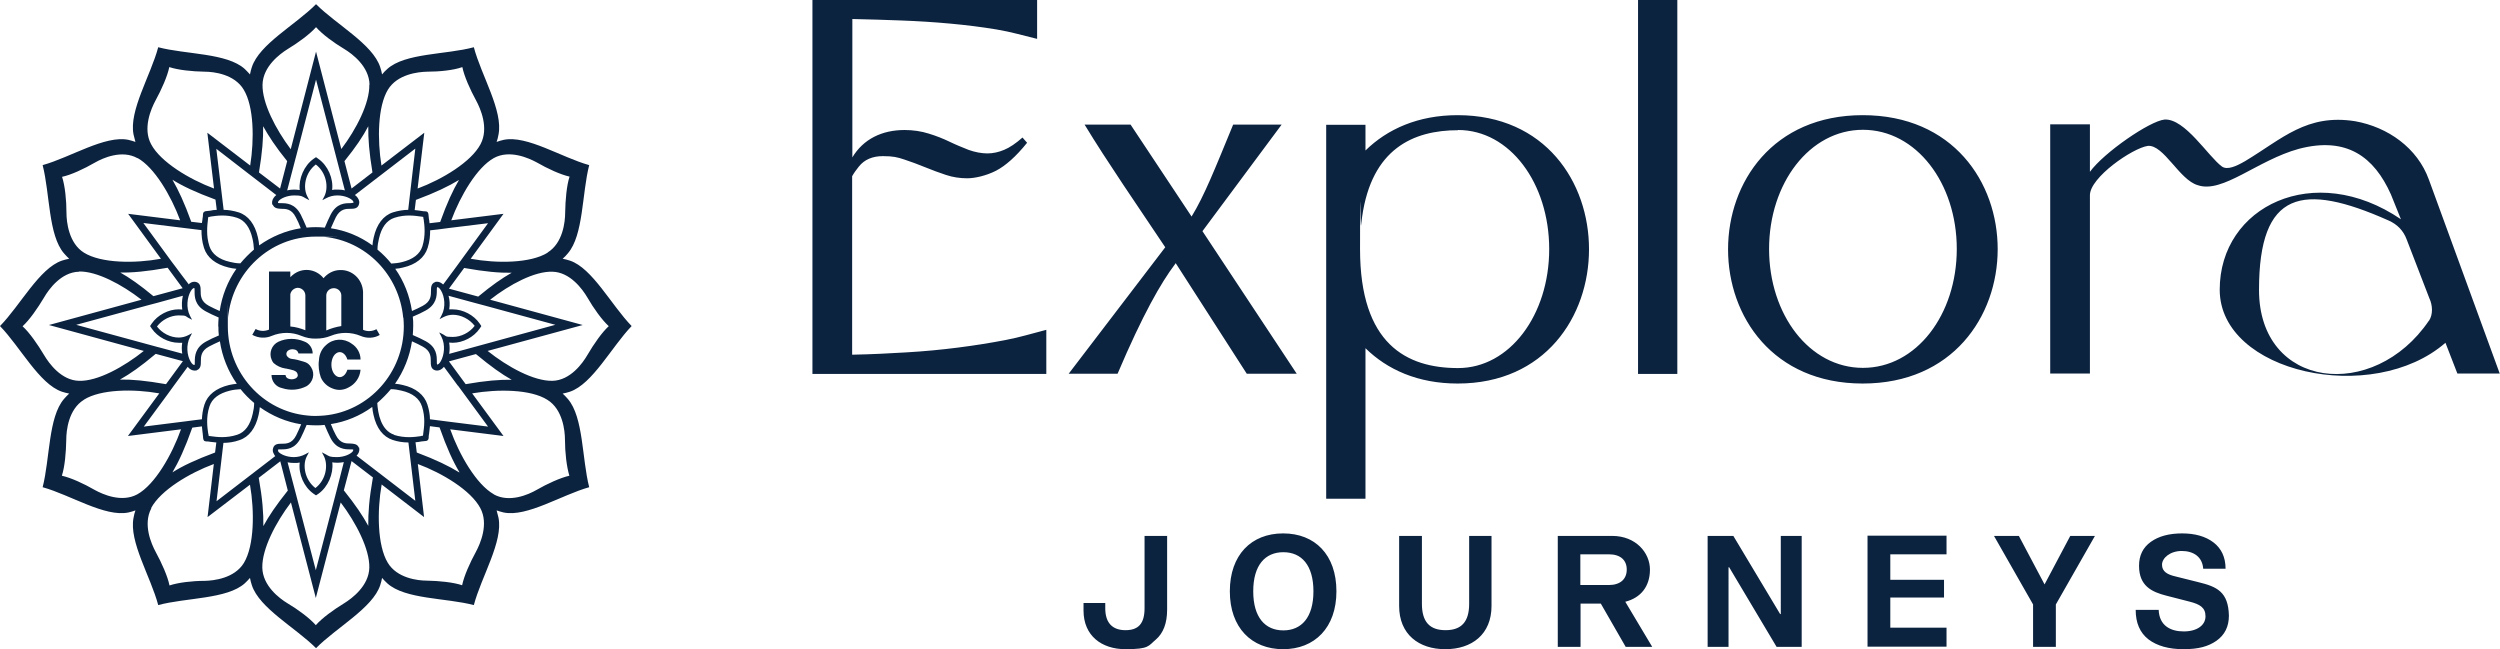
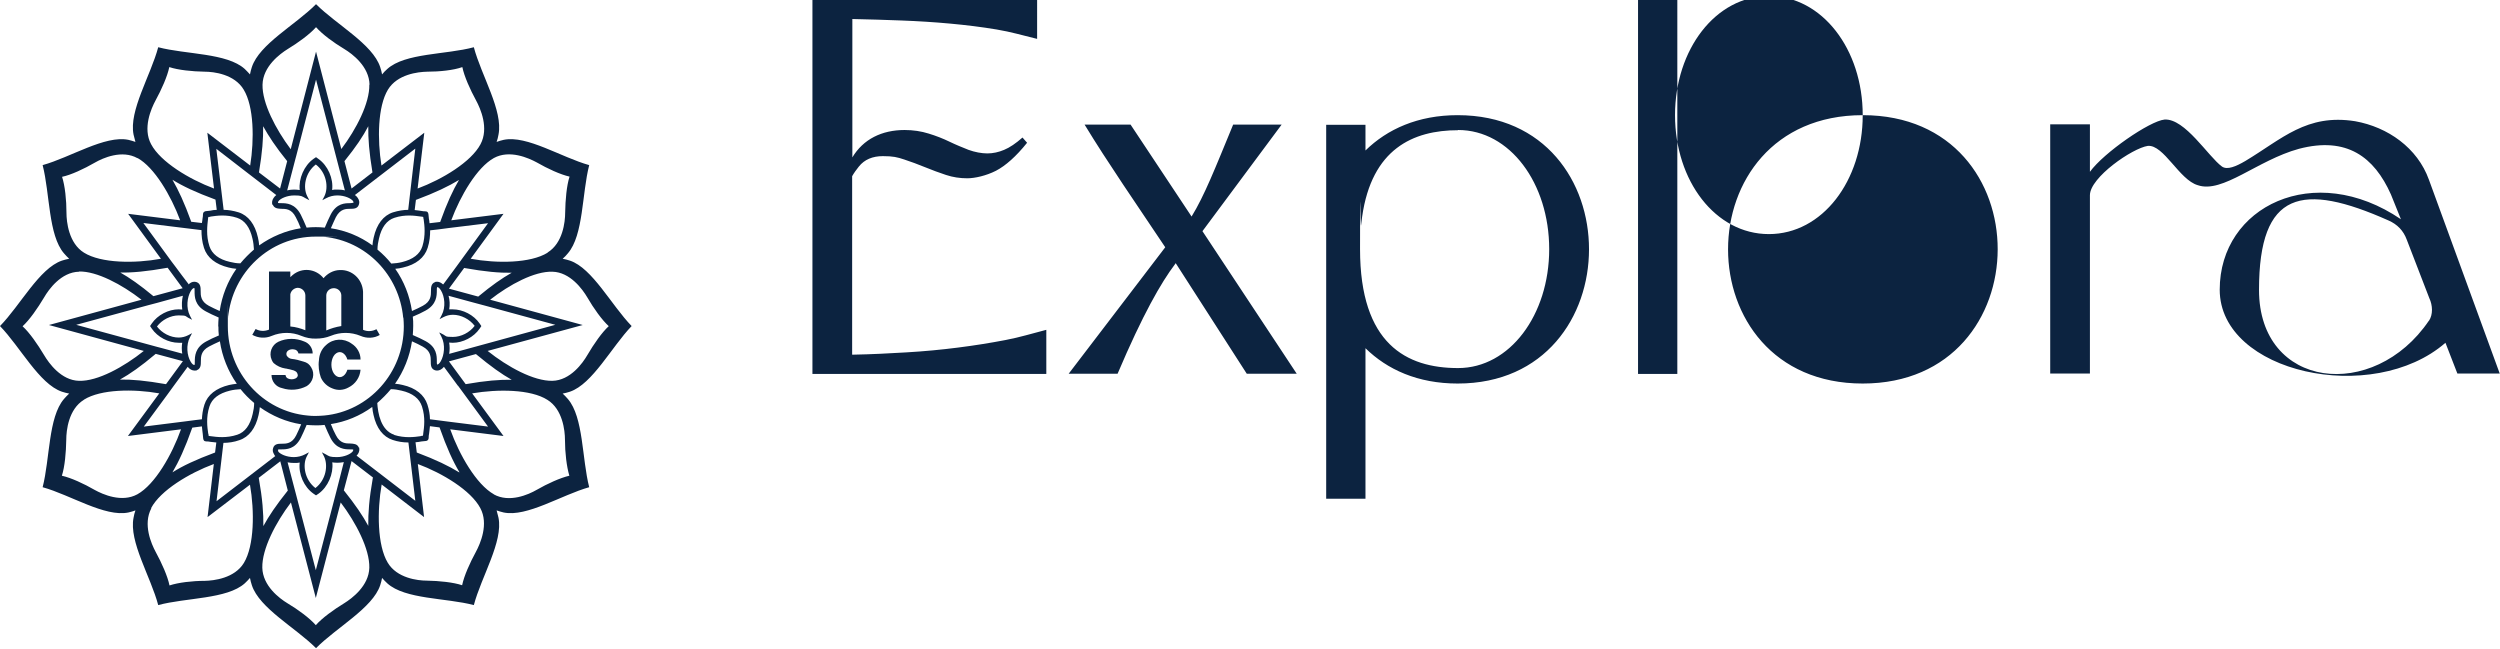
<svg xmlns="http://www.w3.org/2000/svg" id="Layer_2" data-name="Layer 2" viewBox="0 0 1196.1 310.6">
  <g id="Layer_1-2" data-name="Layer 1">
    <g id="Layer_1-3" data-name="Layer 1">
      <path d="M302.2,156c-9.7-10-18.8-27.7-29.5-31.3-1.2-.4-2.4-.7-3.5-.9.9-.8,1.7-1.6,2.5-2.6,7.5-8.7,6.7-28.6,10.2-42.2-13.3-3.7-29.8-14.4-40.9-12.1-1.2.3-2.4.6-3.4,1,.4-1.1.7-2.3.9-3.5,2.3-11.4-8.2-28.2-11.8-41.8-13.3,3.6-32.9,2.7-41.4,10.4-1,.9-1.8,1.7-2.5,2.6-.2-1.1-.5-2.3-.9-3.5-3.6-11-20.9-20.3-30.7-30.1-9.8,9.9-27.1,19.1-30.7,30.1-.4,1.2-.7,2.4-.9,3.5-.8-.9-1.6-1.7-2.5-2.6-8.5-7.7-28.1-6.9-41.4-10.4-3.6,13.5-14.1,30.4-11.8,41.8.3,1.3.6,2.4.9,3.5-1.1-.4-2.2-.7-3.4-1-11.1-2.3-27.7,8.4-41,12.1,3.5,13.6,2.7,33.5,10.2,42.2.8,1,1.7,1.8,2.5,2.6-1.1.2-2.3.5-3.5.9-10.8,3.7-19.9,21.4-29.6,31.3,9.7,10,18.8,27.7,29.6,31.4,1.2.4,2.4.7,3.5.9-.8.8-1.7,1.6-2.5,2.6-7.5,8.7-6.7,28.6-10.2,42.2,13.3,3.7,29.8,14.4,41,12.1,1.2-.3,2.4-.6,3.4-1-.4,1.1-.7,2.3-.9,3.5-2.3,11.4,8.2,28.2,11.8,41.8,13.3-3.6,32.9-2.8,41.4-10.4.9-.9,1.8-1.7,2.5-2.6.2,1.1.5,2.3.9,3.5,3.6,11,20.9,20.3,30.7,30.1,9.8-9.9,27.1-19.2,30.7-30.1.4-1.2.7-2.4.9-3.5.7.9,1.6,1.7,2.5,2.6,8.5,7.7,28.1,6.9,41.4,10.4,3.6-13.6,14.1-30.4,11.8-41.8-.3-1.3-.6-2.4-.9-3.5,1.1.4,2.2.7,3.4,1,11.1,2.3,27.7-8.4,40.9-12.1-3.5-13.6-2.7-33.5-10.2-42.2-.8-1-1.7-1.8-2.5-2.6,1.1-.2,2.3-.5,3.5-.9,10.8-3.7,19.9-21.4,29.5-31.4M236.3,236.5c-8.4-4.7-16.6-19-20.9-31.1l25.5,3.2-15-20.4c12.3-2.1,28-2,36,3.1,7.3,4.5,8.4,14.7,8.4,19.1,0,6.1.8,12.9,2.1,17.2-4.3,1-10.5,3.8-15.7,6.8-3.8,2.2-13,6.3-20.5,2.1M171.1,94.6c-.3-.5-.8-.9-1.3-1.3l.4-.3,28.5-21.9-2.7,23.2-.3,2.6-.4,3.5c-2.2,0-4.7.4-7.3,1.2-4.6,1.5-7.8,5.7-9.2,12-.3,1.2-.5,2.5-.6,3.8-5.9-4.3-12.7-7.1-19.9-8.2.9-2,1.6-3.7,2.4-5.3,2.1-4,4.8-4,7-4,1.4,0,3.4,0,4-2,.4-1.1.2-2.2-.6-3.3M143.3,90.9c-.8-.1-1.7-.2-2.5-.2s-2.3.1-3.4.4l4-15.3.3-1.1,9.5-36.6,13.8,53c-1.1-.3-2.3-.4-3.6-.4s-1.7,0-2.5.2c.7-5.4-2-11.7-6.6-14.9l-1.1-.8-1.2.8c-4.5,3.2-7.2,9.5-6.6,14.9M168.9,96.2c.2.3.3.6.2.8-.2.1-1,.1-1.5.2-2.5,0-6.6,0-9.4,5.5-.9,1.8-1.8,3.8-2.8,6.2-2.9-.3-5.8-.3-8.7,0-1-2.4-1.9-4.4-2.8-6.2-2.8-5.4-6.9-5.5-9.4-5.5-.6,0-1.4,0-1.5-.1,0-.2,0-.5.2-.8.9-1.3,4.1-2.8,7.6-2.8s3.7.4,5.3,1.3l1.9,1-1-1.9c-2.2-4.3-1-11.3,4.1-15.2,5.1,3.9,6.2,10.9,4.1,15.2l-1,1.9,1.9-1c1.5-.8,3.3-1.3,5.3-1.3,3.5,0,6.6,1.4,7.6,2.8M130.5,97.9c.7,1.9,2.6,1.9,4,2,2.2,0,5,0,7,4,.8,1.5,1.6,3.2,2.4,5.3-7.1,1.1-14,4-19.9,8.2-.1-1.3-.3-2.6-.6-3.8-1.4-6.3-4.6-10.5-9.2-12-2.6-.8-5-1.2-7.2-1.2h0l-3.5-29.2,15.4,11.9.4.3,12.6,9.7.3.2c-.5.4-1,.9-1.3,1.4-.7,1-.9,2.2-.6,3.3M131.1,217.5c.2.2.4.5.6.7l-28.1,21.6,3.3-27.9h-.4c2.8,0,5.5-.4,8-1.3,4.6-1.5,7.8-5.7,9.2-12,.3-1.2.5-2.5.6-3.8,5.9,4.2,12.7,7.1,19.8,8.2-.9,2.1-1.6,3.7-2.4,5.3-2,4-4.8,4-7,4-1.4,0-3.4,0-4,2-.4,1.1-.2,2.2.6,3.3M158.8,221.2c.8.1,1.7.2,2.6.2s2.1-.1,3.1-.3h0l-2.8,11-1.3,5.1-9.3,35.6-9.3-35.6-1.5-5.7-2.7-10.3c1,.2,2.1.3,3.2.3s1.7,0,2.6-.2c-.7,5.4,2,11.7,6.6,14.9l1.2.8,1.2-.8c4.5-3.2,7.2-9.5,6.6-14.9M133.2,215.9c-.2-.3-.3-.6-.2-.8.2-.1.9-.1,1.5-.1,2.5,0,6.6,0,9.4-5.5.9-1.8,1.8-3.8,2.8-6.2,1.4.1,2.9.2,4.3.2s2.9,0,4.3-.2c1,2.4,1.9,4.4,2.8,6.2,2.8,5.4,6.9,5.5,9.4,5.5.6,0,1.4,0,1.5.1,0,.2,0,.5-.2.8-.9,1.3-4.1,2.8-7.6,2.8s-3.7-.4-5.3-1.3l-1.9-1,1,1.9c2.1,4.3,1,11.3-4.1,15.2-5.1-3.9-6.3-11-4.1-15.2l1-1.9-1.9,1c-1.5.8-3.4,1.3-5.3,1.3-3.5,0-6.6-1.4-7.6-2.8M171.7,214.2c-.7-1.9-2.6-1.9-4-2-2.2,0-5,0-7-4-.8-1.5-1.6-3.2-2.4-5.3,7.1-1.1,13.9-3.9,19.8-8.2.1,1.3.3,2.6.6,3.8,1.4,6.4,4.6,10.5,9.2,12,2.4.8,4.9,1.2,7.5,1.2l3.3,27.9-28.1-21.6c.2-.2.4-.4.6-.7.7-1,.9-2.2.6-3.3M210.2,159.2l1,1.9c2,3.9,1.3,8.9-.3,11.7-.7,1.2-1.3,1.6-1.7,1.6s-.1,0-.1,0c-.1-.2-.1-1-.1-1.6,0-2.5,0-6.7-5.4-9.6-1.7-.9-3.7-1.9-6.1-2.9.1-1.5.2-2.9.2-4.4s0-3-.2-4.4c2.4-1,4.3-1.9,6.1-2.9,5.3-2.9,5.4-7.1,5.4-9.6,0-.6,0-1.4.1-1.6h.2c.4,0,1,.4,1.7,1.6,1.7,2.8,2.4,7.9.3,11.8l-1,1.9,1.9-1c1.4-.7,2.9-1.1,4.5-1.1,3.9,0,8,2.1,10.4,5.3-2.4,3.2-6.5,5.3-10.4,5.3s-3.2-.4-4.5-1.1l-1.9-1-.1.1ZM219.1,184.5l.3.4,14.1,19.2-19.2-2.4-5.4-.7-3.2-.4c0-2.1-.4-4.5-1.2-7-1.5-4.7-5.6-8-11.8-9.4-1.2-.3-2.4-.5-3.7-.6,4.2-6,7-13,8.1-20.3,2,.9,3.7,1.7,5.1,2.5,3.9,2.1,3.9,4.9,3.9,7.2,0,1.5,0,3.4,1.9,4.1.3.1.7.2,1.1.2,1.2,0,2.3-.6,3.3-1.8l6.7,9.1v-.1ZM193,152c.1,1.3.2,2.7.2,4.1,0,22.3-16.7,40.7-38.1,42.7-1.3.1-2.7.2-4,.2s-2.6,0-4-.2c-21.4-2-38.1-20.4-38.1-42.7s0-2.7.2-4h-.1c2-21.8,20-38.9,41.9-38.9s2.7,0,4,.2v-.1h0c20.1,1.9,36,18.2,37.9,38.7M180.6,119.4c0-1.8.3-3.6.7-5.2,1.2-5.4,3.7-8.8,7.4-10,5.1-1.7,9.8-1,12.6-.6.5,0,.8.1,1.2.2,0,.4.1.8.2,1.2.4,2.8,1,7.6-.6,12.8-1.2,3.8-4.5,6.3-9.8,7.6-1.6.4-3.3.6-5.1.7-1.9-2.4-4.1-4.6-6.5-6.6M115.1,126c-1.8,0-3.5-.3-5.1-.7-5.3-1.2-8.6-3.8-9.8-7.5-1.7-5.2-1-10-.7-12.8,0-.5.1-.9.2-1.2.3,0,.8,0,1.2-.2,2.8-.4,7.4-1.1,12.5.6,3.7,1.2,6.2,4.6,7.4,10,.4,1.6.6,3.4.7,5.2-2.3,2-4.5,4.2-6.5,6.6M120.7,126s0-.1-.1-.2h0l.1.2ZM121.6,125.1h0l-.3-.2h0c.1,0,.2.1.2.2M118,184.8h-2.2,2.2M120.8,186.1h0l-.1.3h0c0-.2.1-.2.1-.3M121.7,187h0s-.1,0-.2.1h.3l-.1-.1ZM180.5,187l.3.2h0c-.1,0-.2-.1-.3-.2h0ZM181.4,186.1h0s0,.2.1.2h0l-.1-.2h0ZM219.7,226c-4.9-3-11-6-20.3-9.5l-.6-4.9c1.1-.1,2-.2,2.9-.4.8-.1,1.5-.2,1.9-.2h.1c.4,0,.8-.2,1-.5.3-.3.4-.7.4-1.2,0-.3,0-1.1.2-1.9.1-1,.3-2.2.4-3.5l4.6.6c3.5,9.9,6.4,16.2,9.5,21.4M188.6,208c-6.4-2.1-7.8-10.3-8.1-15.2,2.3-2,4.5-4.2,6.5-6.6,1.8,0,3.5.3,5.1.7,5.3,1.2,8.6,3.8,9.8,7.6,1.7,5.2,1,10,.6,12.8,0,.5-.1.9-.2,1.2-.4,0-.8,0-1.2.2-2.8.4-7.4,1-12.5-.6M101,208.7c-.5,0-.9-.1-1.2-.2,0-.4,0-.8-.2-1.2-.4-2.8-1.1-7.6.6-12.8,1.2-3.8,4.5-6.3,9.8-7.6,1.6-.4,3.3-.6,5.1-.7,1.9,2.4,4.1,4.6,6.5,6.6,0,1.8-.3,3.6-.7,5.2-1.2,5.4-3.7,8.8-7.4,10-5.1,1.7-9.8,1.1-12.6.7M103.5,211.7l-.6,4.8c-9.4,3.5-15.5,6.4-20.4,9.5,3-5.1,6-11.5,9.5-21.4l4.6-.6c.1,1.4.3,2.6.4,3.6.1.9.2,1.6.2,2.1,0,.4.2.8.4,1.1.3.3.7.4,1.2.4.3,0,1.1,0,1.9.2.8.1,1.7.2,2.8.3M87.9,201.7l-19.1,2.4,11.2-15.2,3.2-4.4,6.6-9h0c1,1.2,2.1,1.8,3.3,1.8s.7,0,1.1-.2c1.9-.7,1.9-2.7,1.9-4.1,0-2.3,0-5.1,3.9-7.2,1.5-.8,3.2-1.6,5.2-2.5,1.1,7.3,3.9,14.3,8.1,20.3-1.3.1-2.6.4-3.7.6-6.2,1.5-10.3,4.7-11.8,9.4-.8,2.5-1.1,4.9-1.2,7l-3.3.4-5.4.7h0ZM104.5,156.1c0,1.5,0,3,.2,4.4-2.4,1-4.3,1.9-6.1,2.9-5.3,2.9-5.4,7.1-5.4,9.6,0,.6,0,1.4-.1,1.6h-.2c-.4,0-1-.4-1.7-1.6-1.7-2.8-2.3-7.9-.3-11.7l1-1.9-1.9,1c-1.4.7-2.9,1.1-4.5,1.1-3.9,0-8-2.1-10.4-5.3,2.4-3.2,6.5-5.3,10.4-5.3s3.2.4,4.5,1.1l1.9,1-1-1.9c-2-3.9-1.3-8.9.3-11.7.7-1.2,1.3-1.6,1.7-1.6s.1,0,.1,0c.1.2.1,1,.1,1.6,0,2.5,0,6.7,5.4,9.6,1.7.9,3.7,1.9,6.1,2.9-.1,1.5-.2,2.9-.2,4.4M79.4,183.8c-9.7-1.7-16.3-2.3-22-2.2,4.8-2.7,10-6.3,17.1-12.3l13,3.5-8,10.9-.1.1ZM36.5,155.4l34.5-9.4,4.2-1.1,12.3-3.4c-.5,2.1-.6,4.5-.3,6.6-.6,0-1.1-.1-1.7-.1-4.9,0-10.1,2.7-12.9,6.8l-.8,1.2.8,1.2c2.8,4.1,8,6.8,12.9,6.8s1.2,0,1.7-.1c-.3,1.7-.3,3.6,0,5.3l-9.6-2.6-2.3-.6-38.9-10.6h.1ZM57.4,130.4c5.9.1,12.7-.5,22.8-2.3l7.2,9.8-14,3.8c-6.5-5.4-11.4-8.8-16-11.4M68.7,106.7l27.7,3.4c0,2.5.2,5.4,1.2,8.5,1.5,4.7,5.6,7.9,11.8,9.4,1.2.3,2.4.5,3.7.6-4.2,6-6.9,12.9-8,20.2-2-.9-3.7-1.7-5.2-2.5-3.9-2.1-3.9-4.9-3.9-7.2,0-1.4,0-3.4-1.9-4.1-.4-.1-.7-.2-1.1-.2-1,0-1.9.4-2.8,1.3q-.6.6,0,0v-.2c-.1,0-6.4-8.5-6.4-8.5l-1.6-2.1-13.6-18.6h.1ZM91.5,106.1c-3.3-9.1-6.1-15.1-9-20.1,5,3.1,11.1,6,20.6,9.5l.6,4.9c-1.2,0-2.2.2-3.1.4-.8.1-1.6.2-1.9.2h-.1c-.4,0-.8.2-1.1.5s-.4.7-.4,1.2c0,.3,0,1.1-.2,1.9,0,.6-.2,1.3-.3,2.1l-5.1-.6ZM199.1,95.6c9.4-3.5,15.5-6.5,20.5-9.5-2.9,4.9-5.7,10.9-9,20.1l-5.1.6c0-.8-.2-1.5-.3-2.2-.1-.8-.2-1.6-.2-2s-.2-.8-.4-1.1c-.3-.3-.7-.4-1.2-.4-.3,0-1.1,0-1.9-.2-.9-.1-1.9-.3-3.1-.4l.6-4.9h.1ZM214.7,109.1l18.8-2.3-11.9,16.3-3.2,4.4-6.2,8.4-.2.2c-.9-.8-1.8-1.3-2.8-1.3s-.7,0-1.1.2c-1.9.7-1.9,2.7-1.9,4.1,0,2.3,0,5.1-3.9,7.2-1.5.8-3.1,1.6-5.2,2.5-1.1-7.3-3.8-14.2-8-20.2,1.3-.1,2.6-.3,3.7-.6,6.2-1.4,10.3-4.7,11.8-9.4,1-3.1,1.2-5.9,1.2-8.4l3.6-.4,5.3-.7h0ZM222,128.2c10.1,1.8,16.9,2.4,22.8,2.3-4.6,2.6-9.5,6-16,11.4l-14-3.8,7.2-9.8v-.1ZM231.2,146l34.5,9.4-50.8,13.9c.3-1.8.3-3.6,0-5.4.6,0,1.1.1,1.7.1,4.9,0,10.1-2.7,12.9-6.8l.8-1.2-.8-1.2c-2.8-4.1-8-6.8-12.9-6.8s-1.2,0-1.7.1c.4-2.2.3-4.5-.3-6.6l11,3,5.6,1.5h0ZM227.7,169.4c7.1,5.9,12.3,9.6,17.1,12.3-5.7-.1-12.3.4-22,2.1l-8-10.9,12.9-3.5ZM182.6,231.8l20.3,15.6-3-25.4c11.8,4.4,25.4,12.6,29.9,21.1,4.1,7.6,0,17-2.1,20.9-2.9,5.3-5.7,11.6-6.6,16-4.2-1.4-10.9-2.1-16.9-2.2-4.4,0-14.3-1.2-18.7-8.6-5-8.3-5.1-24.8-2.9-37.4M178.4,228.5c-1.8,10.2-2.3,17.2-2.2,23.1-2.6-4.8-6.1-10-11.7-17l3.7-14,10.3,7.9h-.1ZM125.5,271.6c-.2-8.9,6.4-21.6,13.7-31.2l11.9,45.7,11.9-45.7c7.3,9.6,13.9,22.3,13.7,31.2-.2,8.7-8.3,14.7-12,17-5.1,3.1-10.6,7.1-13.6,10.5-3-3.4-8.4-7.4-13.6-10.5-3.8-2.3-11.8-8.3-12-17M123.8,228.6l10.3-7.9,3.6,14c-5.6,7-9.1,12.2-11.7,17,.1-6-.4-12.9-2.2-23.1M72.3,243.1c4.5-8.5,18.2-16.7,30-21.1l-3,25.4,20.3-15.5c2.2,12.6,2.1,29.1-2.9,37.4-4.5,7.4-14.4,8.5-18.7,8.6-6,0-12.7.8-16.9,2.2-.9-4.4-3.7-10.7-6.6-16-2.1-3.9-6.2-13.2-2.1-20.9M40.2,191.2c8-5,23.7-5.2,36-3l-15,20.4,25.4-3.2c-4.3,12.1-12.4,26.4-20.9,31.1-7.5,4.1-16.6,0-20.4-2.1-5.2-3-11.3-5.8-15.7-6.8,1.4-4.3,2-11.1,2.1-17.2,0-4.5,1.1-14.6,8.4-19.1M37.8,129.9c8.5-.2,20.5,6.2,29.9,13.5l-44.3,12.1,45.4,12.4c-9.5,7.6-22.1,14.6-31,14.3-8.5-.2-14.4-8.4-16.7-12.3-3.1-5.2-7-10.8-10.3-13.8,3.3-3,7.2-8.6,10.3-13.8,2.2-3.8,8.1-12.1,16.7-12.3M65.8,75.6c8.1,4.5,16,18,20.4,29.8l-24.9-3.1,15.7,21.5c-12.4,2.3-28.6,2.2-36.8-2.9-7.3-4.5-8.4-14.7-8.4-19.1,0-6.1-.7-12.9-2.1-17.2,4.3-.9,10.5-3.8,15.7-6.8,3.8-2.2,13-6.3,20.4-2.1M119.7,79.2l-20.5-15.7,3.2,26.7c-11.8-4.4-25.6-12.7-30.1-21.2-4.1-7.6,0-17,2.1-20.9,2.9-5.3,5.7-11.6,6.6-16,4.2,1.4,10.9,2.1,16.9,2.2,4.4,0,14.3,1.2,18.7,8.6,4.9,8.1,5.1,23.8,3.1,36.3M123.9,82.5c1.6-9.6,2.1-16.3,2-22.1,2.6,4.7,6,9.9,11.5,16.7l-3.4,13.1-10.1-7.7ZM176.7,40.5c.2,8.8-6.2,21.3-13.4,30.8l-12.1-46.6-12.1,46.7c-7.2-9.6-13.7-22.1-13.5-30.9.2-8.7,8.3-14.7,12-17,5.1-3.1,10.6-7.1,13.6-10.5,3,3.4,8.4,7.4,13.6,10.5,3.8,2.3,11.8,8.3,12,17M178.2,82.5l-10,7.7-3.4-13.1c5.5-6.8,8.9-11.9,11.4-16.7-.1,5.8.4,12.4,2,22.1M229.9,69c-4.5,8.5-18.3,16.8-30.1,21.2l3.2-26.7-20.5,15.7c-2-12.5-1.8-28.2,3.1-36.3,4.5-7.4,14.4-8.5,18.7-8.6,6,0,12.7-.7,16.9-2.2.9,4.4,3.7,10.7,6.6,16,2.1,3.9,6.2,13.2,2.1,20.9M262,120.9c-8.2,5.1-24.4,5.2-36.8,2.9l15.7-21.5-25,3.1c4.4-11.8,12.3-25.3,20.4-29.8,7.5-4.1,16.6,0,20.5,2.1,5.2,3,11.3,5.8,15.7,6.8-1.4,4.3-2,11.1-2.1,17.2,0,4.5-1.1,14.6-8.4,19.1M291.3,156c-3.3,3-7.2,8.6-10.3,13.9-2.2,3.8-8.1,12.1-16.7,12.3-8.9.2-21.5-6.7-31-14.3l45.5-12.4-44.3-12.1c9.3-7.3,21.3-13.7,29.8-13.4,8.5.2,14.4,8.4,16.7,12.3,3,5.2,7,10.8,10.3,13.8M181.7,160.3l-1.6-2.8c-2,1.1-4.4,1.2-6.4.3v-18.2c-.3-6.1-5.3-10.7-11.2-10.4-3,.1-5.8,1.6-7.7,3.9-3.7-4.6-10.3-5.3-14.8-1.5-.4.3-.7.7-1.1,1v-2.7h-10.2v27.8c-2.1.9-4.5.8-6.4-.3l-1.6,2.8c2.9,1.6,6.3,1.8,9.3.5,4.6-1.9,9.7-1.9,14.2,0,2.2.9,4.6,1.4,7,1.3,2.4,0,4.8-.4,7-1.3,4.6-1.9,9.7-1.9,14.3,0,3,1.3,6.5,1.2,9.3-.5M146.1,158c-2.3-.9-4.7-1.6-7.2-1.8v-15.4c.3-1.7,1.8-3,3.5-3.1,2,0,3.7,1.6,3.7,3.7v16.6h0ZM163.3,156c-2.5.4-4.9,1.1-7.2,2.1v-16.7c0-1.9,1.5-3.4,3.3-3.5,2-.2,3.8,1.3,3.9,3.3v14.9-.1ZM142.5,179.4c0,.8-.5,1.4-1.2,1.7-1.1.5-2.4.5-3.5,0-.7-.3-1.1-.9-1.2-1.7h-6.7c0,3.1,2.1,5.7,5.1,6.3,3.9,1.3,8.2.9,11.8-1,3-1.9,4-5.9,2.1-8.9-.4-.7-.9-1.3-1.5-1.8-.7-.5-1.4-.8-2.2-1-1.9-.6-3.7-1.1-5.7-1.3-1-.1-1.9-.8-2.4-1.7-.3-1,.1-2,1.1-2.5.8-.4,1.7-.5,2.6-.3,1,.1,1.8.9,2,1.9h6.8c0-2.6-1.7-4.9-4-5.7-4-1.7-8.5-1.7-12.4.1-3.2,1.5-4.7,5.4-3.2,8.7.2.6.6,1.1.9,1.5,1.6,1.4,3.6,2.3,5.6,2.6.4,0,.7.1,1.1.2.7.1,1.4.3,2.1.5.6.1,1.1.3,1.6.6.6.3,1,.9,1.1,1.6M152.6,172.3c-.4,2.8,0,5.7.9,8.3,1.1,2.5,3.2,4.4,5.7,5.3,2.4,1,5.2.8,7.5-.5,3.3-1.6,5.5-4.8,5.8-8.5h-6.3c-.4,1.3-1.1,2.4-2,3-2,1.4-4.4,0-5.3-3-.9-3,0-6.6,2-7.9,2-1.4,4.4,0,5.3,3h6.3c0-3.1-1.7-6-4.3-7.6-3.7-2.7-8.8-2.5-12.2.7-2.1,1.8-3.3,4.5-3.4,7.3" fill="#0c2340" />
-       <path d="M558.5,256.4h-10.9v34.6c0,7.4-3,10.5-9.1,10.5s-9.7-3.3-9.7-10.5v-2.5h-10.4v3.6c0,12.1,8.7,18.5,20.1,18.5s10.9-1.6,14.5-4.6c3.6-3.1,5.4-7.9,5.4-14.3v-35.4l.1.1ZM639.4,282.9c0-17.5-10.3-27.7-25.5-27.7s-25.5,10.3-25.5,27.7,10.4,27.7,25.5,27.7,25.5-10.3,25.5-27.7M628.4,282.9c0,12.5-5.7,18.7-14.4,18.7s-14.4-6.2-14.4-18.7,5.7-18.7,14.4-18.7,14.4,6.2,14.4,18.7M713.8,256.4h-10.9v32.5c0,8.7-3.8,12.6-11.3,12.6s-11.3-3.9-11.3-12.6v-32.5h-10.9v33.5c0,13.6,9.4,20.7,22.1,20.7s22.1-7.1,22.1-20.7v-33.5h.2ZM790.5,309.5l-12.9-21.6c7.5-1.9,11.8-7.4,11.8-15.4s-6.7-16.1-18.1-16.1h-26v53.1h10.9v-20.7h9.7l11.9,20.7h12.7,0ZM756.1,265.2h13.6c5.6,0,8.6,2.8,8.6,7.3s-3,7.4-8.6,7.4h-13.6v-14.7ZM862,256.4h-10v37.4h-.3l-22.4-37.4h-12.3v53.1h10v-38.1h.3l22.7,38.1h12v-53.1ZM904.4,265.2h26.9v-8.9h-37.8v53.1h37.8v-9.1h-26.9v-14.4h25.7v-8.5h-25.7v-12.2ZM990.5,256.4l-12.3,23.2-12.3-23.2h-11.9l18.7,32.8v20.3h10.9v-20.3l18.7-32.8h-11.8ZM1043.7,263.6c5.9,0,10,2.9,10.4,8.5h10.7c0-5.5-2-9.7-5.8-12.6s-8.9-4.3-15-4.3-11.1,1.3-14.9,4-5.7,6.5-5.7,11.5c0,9.6,6,12.5,13.1,14.3l10.9,2.8c5.2,1.3,7.8,2.9,7.8,7.1s-4,7.2-10.4,7.2-11.7-2.8-12-10.3h-11c0,6.2,2,10.9,6.1,14.1,4.1,3.1,9.7,4.7,16.8,4.7s11.8-1.3,15.7-4c4-2.8,6-6.8,6-12.1-.3-11.3-5.6-13.8-14.7-16l-10.8-2.7c-4-.9-6.5-2.4-6.5-5.6s3.8-6.6,9.5-6.6" fill="#0c2340" />
-       <path d="M1196,178.8l-33.9-92.8c-5.5-15.3-19.7-25.2-35.3-28-23.2-3.7-35,8.5-52.5,19-4.6,2.7-8.7,4.4-11.2,2.7-6.6-4.8-17.7-23.1-27.5-22.5-7.1.7-29,15.8-35.7,25v-22.7h-19v119.2h19v-85.3c0-8.5,20.3-22.5,27.7-23.6,7.6-.7,15.1,16.3,23.9,18.8,11.9,4.1,28.4-11.9,48.4-17.4,22.9-6,36,3.9,44,21.8l4.8,11.9c-41.5-28.2-86.7-6.2-86.7,33.7s73.2,55.7,108,25.4l5.7,14.7h20.4l-.1.1ZM1162.1,153.4c-26.4,39-81.3,32.8-81.3-14.7s20.7-51.6,62-33.2c4.1,1.8,7.1,4.8,8.7,9.2l10.8,28c1.6,3.4,1.8,7.8-.2,10.8M891.2,55.1c-85.9,0-85.9,128.4,0,128.4s86.3-128.4,0-128.4M936.2,119.1c0,31.4-19.3,56.9-44.9,56.9s-44.9-25.5-44.9-56.9,19.4-57,44.9-57,44.9,25.5,44.9,57M697.4,55.1c-19,0-33.7,6.7-44.1,16.9v-12.3h-18.8v178.9h18.8v-72c10.4,10.2,25,16.9,44.1,16.9,83.7,0,83.9-128.4,0-128.4M697.6,62.2c24.8,0,43.6,25.5,43.6,57s-18.9,56.9-43.6,56.9-46.9-11.5-46.9-56.9.2-7.9.5-11.5l.5-4c4.6-32.4,24.3-41.4,45.9-41.4M620.4,178.8l-45.1-68.2,37.9-51h-23.2c-8.7,21.1-13.8,34.1-19.9,44l-29.2-44h-22c11,18.1,25.1,38.5,38.6,58.7l-46.2,60.5h23.4c12.1-28.5,20.9-43.7,27.4-52.3.1-.2.3-.5.4-.6l34,52.9h23.9ZM388.6,178.9h112v-21.1c-7.4,1.9-12.3,3.5-19.6,4.9s-14.8,2.6-22.7,3.6c-7.8,1-16.1,1.8-24.8,2.3s-15.7.9-25.8,1.1v-85.4c.9-1.6,2-3.1,3.2-4.6,2.7-3.4,6.6-5,11.5-5s6.9.5,10.2,1.6c3.3,1.1,6.6,2.3,10,3.7,3.4,1.4,6.7,2.6,10,3.7s6.7,1.6,10.2,1.6,9-1.2,13.7-3.6c4.6-2.4,9.6-6.8,14.9-13.4l-2.2-2.5c-3.2,2.8-6.1,4.8-8.8,5.9-2.6,1.1-5.3,1.7-8,1.7s-6-.6-9-1.7c-3-1.2-6-2.4-9.1-3.9s-6.4-2.8-10-3.9c-3.5-1.1-7.4-1.7-11.5-1.7-10.9,0-19.8,4.4-25,13.1V9.1c9.1.2,15.4.4,23.4.7,8,.3,15.9.8,23.5,1.5s14.9,1.6,22.1,2.8c7.1,1.2,12,2.7,19.4,4.5V0h-107.5v178.9h-.1ZM783.7,178.9h18.8V0h-18.8v178.9Z" fill="#0c2340" />
+       <path d="M1196,178.8l-33.9-92.8c-5.5-15.3-19.7-25.2-35.3-28-23.2-3.7-35,8.5-52.5,19-4.6,2.7-8.7,4.4-11.2,2.7-6.6-4.8-17.7-23.1-27.5-22.5-7.1.7-29,15.8-35.7,25v-22.7h-19v119.2h19v-85.3c0-8.5,20.3-22.5,27.7-23.6,7.6-.7,15.1,16.3,23.9,18.8,11.9,4.1,28.4-11.9,48.4-17.4,22.9-6,36,3.9,44,21.8l4.8,11.9c-41.5-28.2-86.7-6.2-86.7,33.7s73.2,55.7,108,25.4l5.7,14.7h20.4l-.1.1ZM1162.1,153.4c-26.4,39-81.3,32.8-81.3-14.7s20.7-51.6,62-33.2c4.1,1.8,7.1,4.8,8.7,9.2l10.8,28c1.6,3.4,1.8,7.8-.2,10.8M891.2,55.1c-85.9,0-85.9,128.4,0,128.4s86.3-128.4,0-128.4c0,31.4-19.3,56.9-44.9,56.9s-44.9-25.5-44.9-56.9,19.4-57,44.9-57,44.9,25.5,44.9,57M697.4,55.1c-19,0-33.7,6.7-44.1,16.9v-12.3h-18.8v178.9h18.8v-72c10.4,10.2,25,16.9,44.1,16.9,83.7,0,83.9-128.4,0-128.4M697.6,62.2c24.8,0,43.6,25.5,43.6,57s-18.9,56.9-43.6,56.9-46.9-11.5-46.9-56.9.2-7.9.5-11.5l.5-4c4.6-32.4,24.3-41.4,45.9-41.4M620.4,178.8l-45.1-68.2,37.9-51h-23.2c-8.7,21.1-13.8,34.1-19.9,44l-29.2-44h-22c11,18.1,25.1,38.5,38.6,58.7l-46.2,60.5h23.4c12.1-28.5,20.9-43.7,27.4-52.3.1-.2.3-.5.4-.6l34,52.9h23.9ZM388.6,178.9h112v-21.1c-7.4,1.9-12.3,3.5-19.6,4.9s-14.8,2.6-22.7,3.6c-7.8,1-16.1,1.8-24.8,2.3s-15.7.9-25.8,1.1v-85.4c.9-1.6,2-3.1,3.2-4.6,2.7-3.4,6.6-5,11.5-5s6.9.5,10.2,1.6c3.3,1.1,6.6,2.3,10,3.7,3.4,1.4,6.7,2.6,10,3.7s6.7,1.6,10.2,1.6,9-1.2,13.7-3.6c4.6-2.4,9.6-6.8,14.9-13.4l-2.2-2.5c-3.2,2.8-6.1,4.8-8.8,5.9-2.6,1.1-5.3,1.7-8,1.7s-6-.6-9-1.7c-3-1.2-6-2.4-9.1-3.9s-6.4-2.8-10-3.9c-3.5-1.1-7.4-1.7-11.5-1.7-10.9,0-19.8,4.4-25,13.1V9.1c9.1.2,15.4.4,23.4.7,8,.3,15.9.8,23.5,1.5s14.9,1.6,22.1,2.8c7.1,1.2,12,2.7,19.4,4.5V0h-107.5v178.9h-.1ZM783.7,178.9h18.8V0h-18.8v178.9Z" fill="#0c2340" />
    </g>
  </g>
</svg>